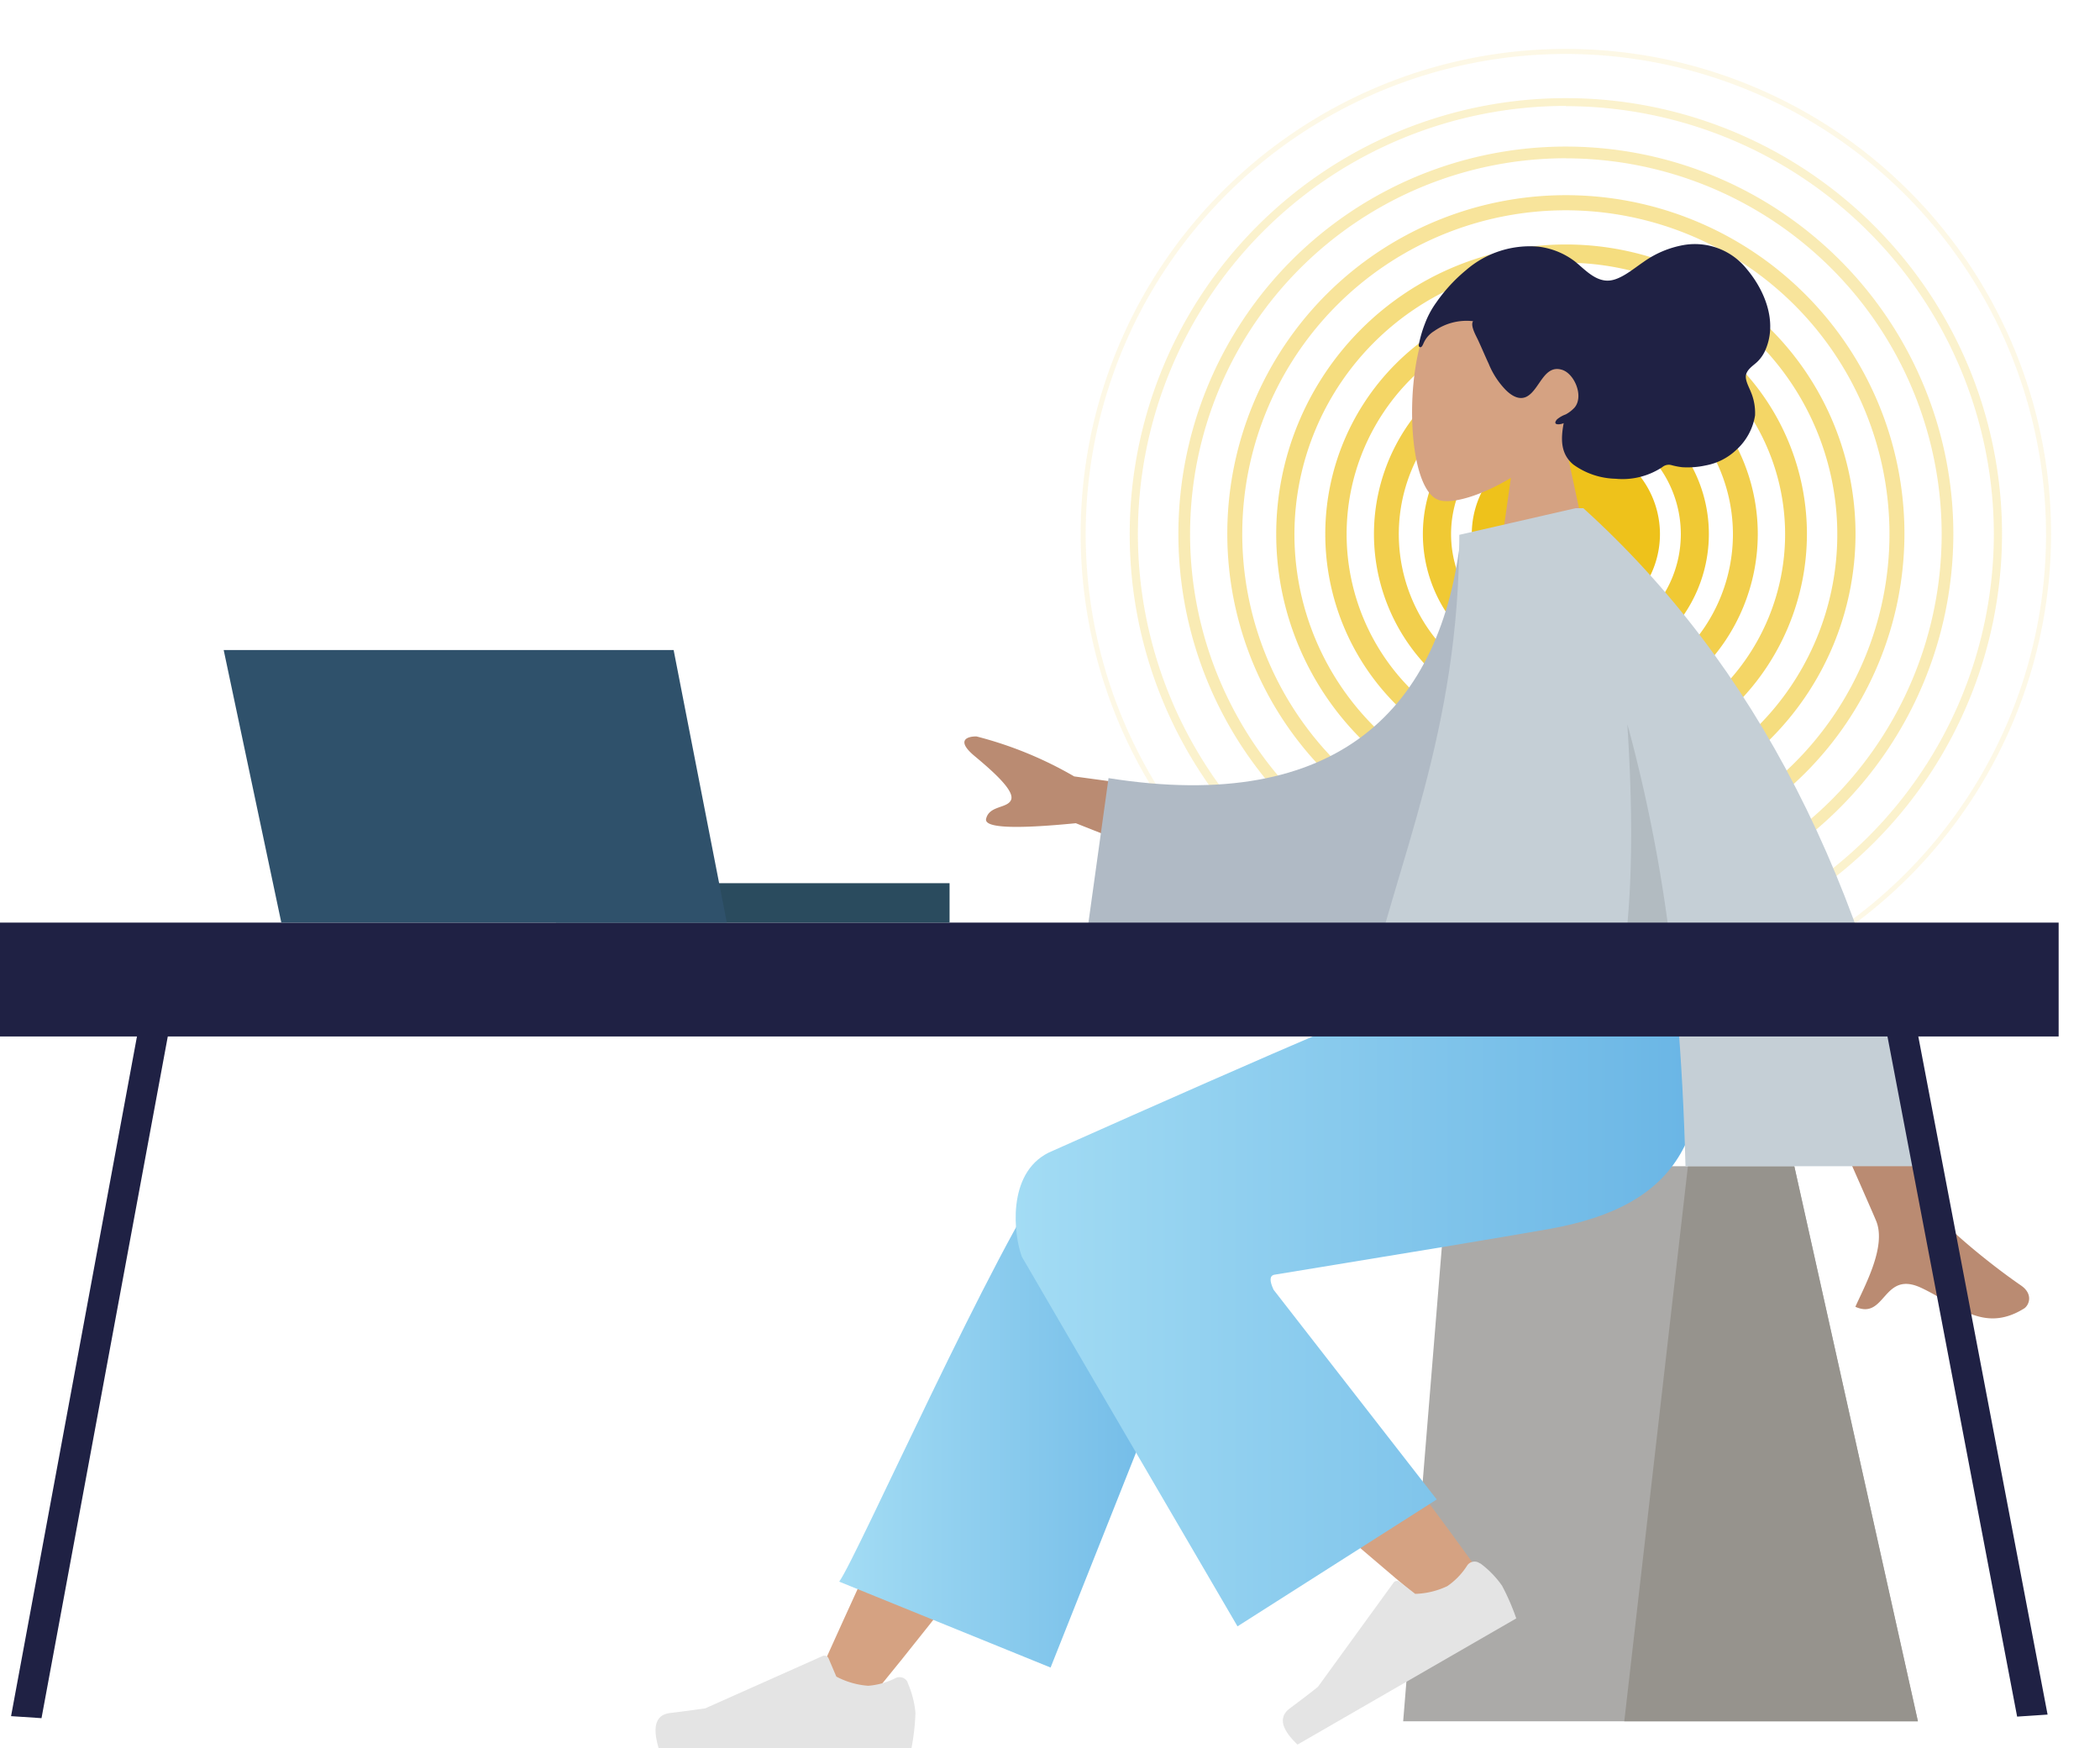
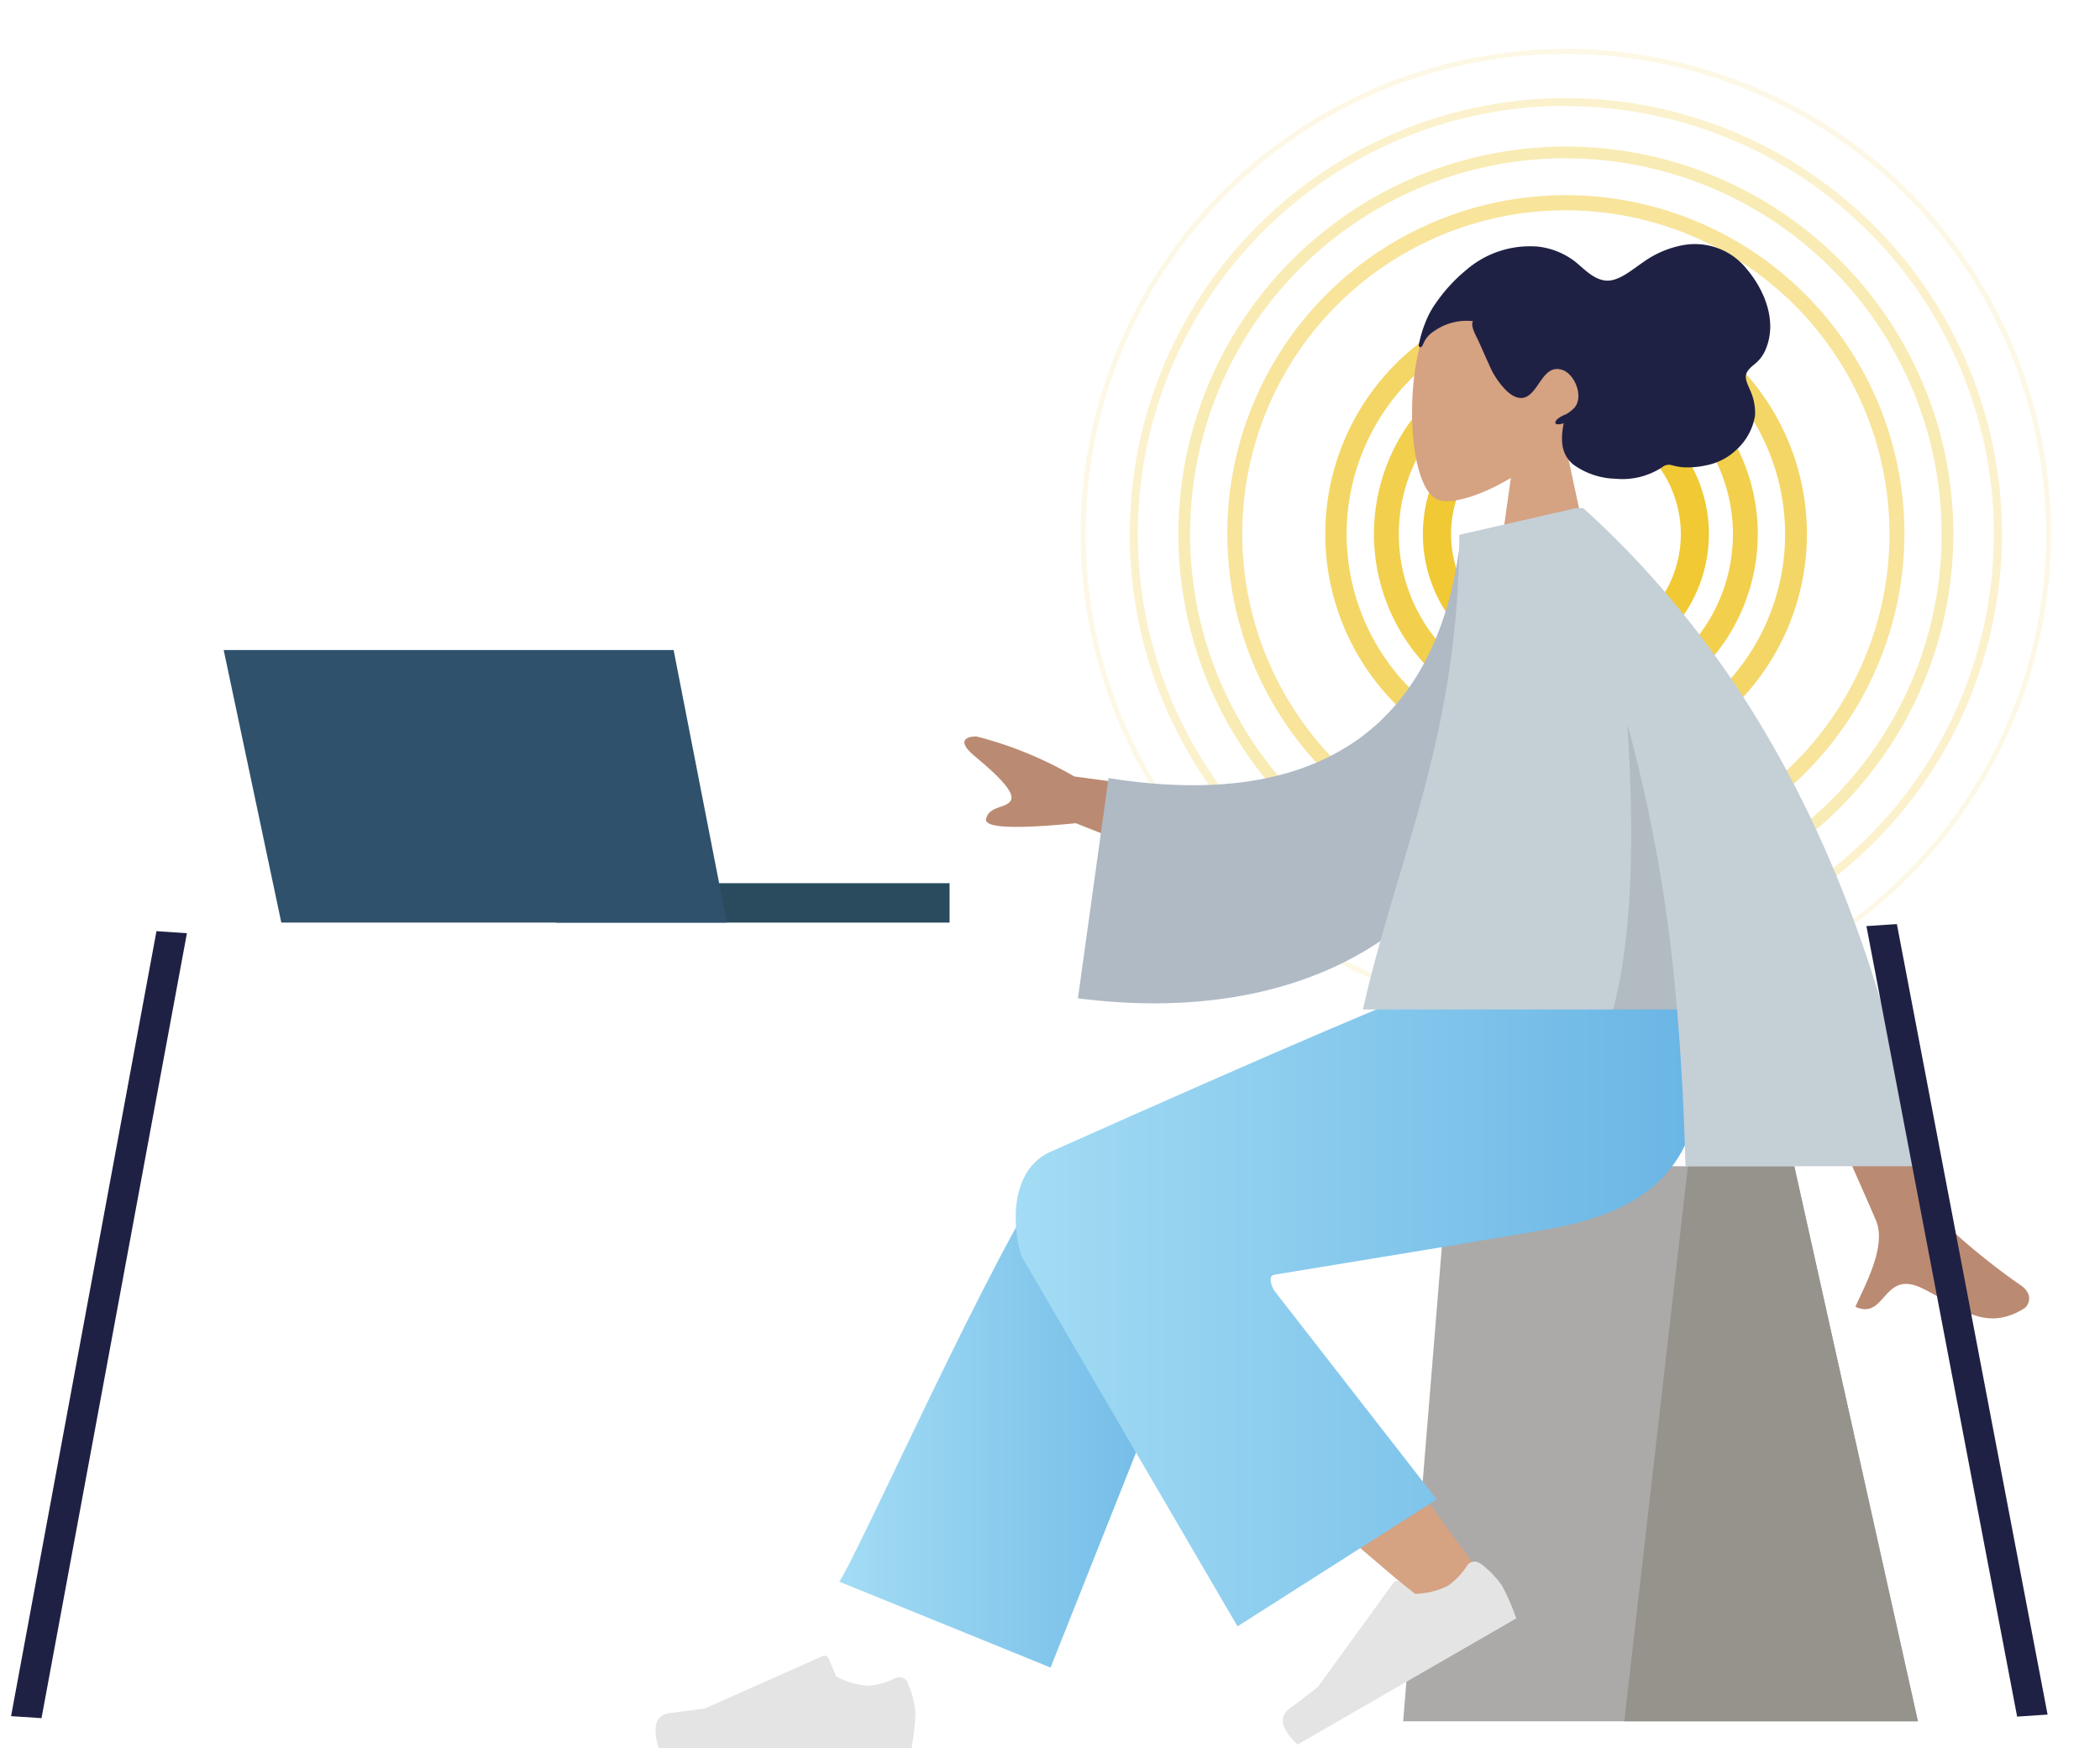
<svg xmlns="http://www.w3.org/2000/svg" xmlns:xlink="http://www.w3.org/1999/xlink" width="269.63" height="224.46" viewBox="0 0 269.63 224.46">
  <defs>
    <style>.a{fill:#eec21b;}.b{opacity:0.89;}.c{opacity:0.78;}.d{opacity:0.67;}.e{opacity:0.56;}.f{opacity:0.44;}.g{opacity:0.33;}.h{opacity:0.22;}.i{opacity:0.11;}.j{opacity:0;}.k{fill:#d5a282;}.k,.l,.m,.n,.o,.p,.q,.r,.s,.t,.u,.x{fill-rule:evenodd;}.l,.v{fill:#1f2144;}.m{fill:#abaaa8;}.n{fill:#96938d;}.o{fill:url(#a);}.p{fill:#e4e4e4;}.q{fill:url(#b);}.r{fill:#ba8b72;}.s{fill:#b0bac5;}.t{fill:#c5cfd6;}.u{fill:#010101;fill-opacity:0.1;}.w{fill:#2a4b5e;}.x{fill:#2f516b;}</style>
    <linearGradient id="a" x1="107.73" y1="181.06" x2="156.59" y2="181.06" gradientUnits="userSpaceOnUse">
      <stop offset="0" stop-color="#a3dcf4" />
      <stop offset="1" stop-color="#69b5e5" />
    </linearGradient>
    <linearGradient id="b" x1="130.4" y1="167.27" x2="218.57" y2="167.27" xlink:href="#a" />
  </defs>
-   <path class="a" d="M201.05,80.66a12.08,12.08,0,1,1,12.08-12.08A12.09,12.09,0,0,1,201.05,80.66Z" />
  <g class="b">
    <path class="a" d="M201.05,86.93a18.36,18.36,0,1,1,18.36-18.35A18.37,18.37,0,0,1,201.05,86.93Zm0-33.1a14.75,14.75,0,1,0,14.76,14.75A14.76,14.76,0,0,0,201.05,53.83Z" />
  </g>
  <g class="c">
    <path class="a" d="M201.05,93.21a24.64,24.64,0,1,1,24.64-24.63A24.66,24.66,0,0,1,201.05,93.21Zm0-46.08A21.45,21.45,0,1,0,222.5,68.58,21.48,21.48,0,0,0,201.05,47.13Z" />
  </g>
  <g class="d">
    <path class="a" d="M201.05,99.49A30.92,30.92,0,1,1,232,68.58,30.95,30.95,0,0,1,201.05,99.49Zm0-59.06A28.15,28.15,0,1,0,229.2,68.58,28.18,28.18,0,0,0,201.05,40.43Z" />
  </g>
  <g class="e">
-     <path class="a" d="M201.05,105.77a37.19,37.19,0,1,1,37.19-37.19A37.24,37.24,0,0,1,201.05,105.77Zm0-72A34.85,34.85,0,1,0,235.9,68.58,34.88,34.88,0,0,0,201.05,33.73Z" />
-   </g>
+     </g>
  <g class="f">
    <path class="a" d="M201.05,112a43.47,43.47,0,1,1,43.47-43.46A43.51,43.51,0,0,1,201.05,112Zm0-85A41.55,41.55,0,1,0,242.6,68.58,41.59,41.59,0,0,0,201.05,27Z" />
  </g>
  <g class="g">
    <path class="a" d="M201.05,118.32A49.75,49.75,0,1,1,250.8,68.58,49.8,49.8,0,0,1,201.05,118.32Zm0-98A48.25,48.25,0,1,0,249.3,68.58,48.3,48.3,0,0,0,201.05,20.33Z" />
  </g>
  <g class="h">
    <path class="a" d="M201.05,124.6a56,56,0,1,1,56-56A56.08,56.08,0,0,1,201.05,124.6Zm0-111a54.95,54.95,0,1,0,54.95,55A55,55,0,0,0,201.05,13.63Z" />
  </g>
  <g class="i">
    <path class="a" d="M201.05,130.88a62.3,62.3,0,1,1,62.3-62.3A62.37,62.37,0,0,1,201.05,130.88Zm0-123.95A61.65,61.65,0,1,0,262.7,68.58,61.72,61.72,0,0,0,201.05,6.93Z" />
  </g>
  <g class="j">
-     <path class="a" d="M201.05,137.15A68.58,68.58,0,0,1,152.56,20.09a68.58,68.58,0,0,1,97,97A68.16,68.16,0,0,1,201.05,137.15Zm0-136.92A68.35,68.35,0,1,0,269.4,68.58,68.42,68.42,0,0,0,201.05.23Z" />
-   </g>
+     </g>
  <path class="k" d="M183.52,41.18c-3.33,6.21-2.93,22,1.37,23.07,1.72.44,5.37-.64,9.1-2.89l-2.34,16.53h13.8L200.7,55.76a15.57,15.57,0,0,0,4.14-11.19C204,32.27,186.85,35,183.52,41.18Z" />
  <path class="l" d="M182.22,44a15.86,15.86,0,0,1,.74-2.46,11.49,11.49,0,0,1,1.45-2.7,20.63,20.63,0,0,1,3.84-4.17,12.5,12.5,0,0,1,9.29-3,9.61,9.61,0,0,1,4.66,1.89c1.24,1,2.44,2.37,4.05,2.47s3.35-1.44,4.76-2.39a12.67,12.67,0,0,1,5.12-2.17,8.52,8.52,0,0,1,8.15,3.08c2.28,2.71,3.93,6.68,2.44,10.27a4.66,4.66,0,0,1-1.15,1.69c-.47.43-1.19.88-1.38,1.57s.4,1.66.64,2.31a6.91,6.91,0,0,1,.51,2.95A7.54,7.54,0,0,1,223,57.7a7.75,7.75,0,0,1-4,2.06,10.87,10.87,0,0,1-3,.23,8.81,8.81,0,0,1-1.43-.28,1.29,1.29,0,0,0-1.14.27,9.26,9.26,0,0,1-6,1.49A9.62,9.62,0,0,1,202,59.64c-1.65-1.38-1.61-3.28-1.23-5.31-.41.2-1.54.33-.86-.48a3.66,3.66,0,0,1,1.12-.64,4.41,4.41,0,0,0,1.12-.86c1.25-1.45,0-4.39-1.6-4.87-2.34-.72-2.87,2.59-4.54,3.45-1,.5-2-.18-2.69-.87a10.53,10.53,0,0,1-2.19-3.38c-.47-1-.91-2.07-1.39-3.09-.22-.47-1-1.82-.6-2.35a7.23,7.23,0,0,0-5,1.27A3.42,3.42,0,0,0,182.81,44c-.07.14-.22.57-.41.58-.35,0-.22-.39-.18-.59" />
  <polygon class="m" points="230.38 149.74 185.97 149.74 180.16 221.01 246.25 221.01 230.38 149.74" />
  <polygon class="n" points="230.38 149.74 216.72 149.74 208.55 221.01 246.25 221.01 230.38 149.74" />
-   <path class="k" d="M111.67,218.14q17-20.76,23-30.78c6.85-11.44,12.46-21.62,14.23-25.5,4.22-9.27-9.72-13.62-12.87-9.29q-7.17,9.81-30.6,61.78Z" />
  <path class="o" d="M134.89,214.11,156,161c4.51-9.67-17.28-16-20.59-11.53-7.53,10.22-25.41,50.56-27.66,53.61Z" />
  <path class="k" d="M191.06,203.47c-4.11-6-19.05-26.16-27.19-34.5-2.34-2.4-4.62-4.7-6.78-6.84-6.42-6.38-19.19,4.34-12.79,10.14,15.95,14.46,39.22,34,41.16,35.71C188.19,210.42,193.64,207.23,191.06,203.47Z" />
  <path class="p" d="M190.1,200.76a12.38,12.38,0,0,1,2.76,2.85,29.59,29.59,0,0,1,1.82,4.19L166.6,224q-3.18-3-1-4.64c1.46-1.1,2.67-2,3.62-2.78l9.69-13.35a.57.57,0,0,1,.8-.13h0l2,1.55h0a10.24,10.24,0,0,0,4.13-1,9.17,9.17,0,0,0,2.55-2.66h0a1.14,1.14,0,0,1,1.6-.27Z" />
  <path class="p" d="M116.54,216.07a12.35,12.35,0,0,1,1,3.85,29.28,29.28,0,0,1-.51,4.54H84.57c-.84-2.79-.36-4.29,1.46-4.51s3.32-.43,4.52-.6l15.07-6.72a.58.58,0,0,1,.76.29h0l1,2.35h0a10.27,10.27,0,0,0,4.1,1.18,9.4,9.4,0,0,0,3.53-1h0a1.15,1.15,0,0,1,1.53.56Z" />
  <path class="q" d="M163.57,163.68q26.28-4.29,35.22-5.86c17-3,21.92-12.13,19-32H186.52q-6.21,1.8-51.87,22.17c-5.47,2.72-4.45,10.73-3.45,13.37q.06.16,27.69,47.46l25.58-16.29L163.52,165.6C163,164.48,163,163.84,163.57,163.68Z" />
  <path class="r" d="M231.9,108q14.74,44,16.42,47.39c.83,1.67,6.92,6.75,11.15,9.65,1.7,1.16,1,2.65.36,3-5.22,3.21-8.65-.59-13.17-2.69-4.94-2.3-4.52,4.2-8.44,2.44,1.2-2.7,4-7.72,2.68-11q-.89-2.2-21.58-48.79l12.58,0ZM125.39,94.56a49.22,49.22,0,0,1,12.53,5.13l22.69,3.09L156.54,113l-18.41-7.3q-11.91,1.17-11.52-.56c.4-1.74,2.76-1.32,3.21-2.45s-2.12-3.48-4.67-5.6S124.32,94.53,125.39,94.56Z" />
  <path class="s" d="M197.43,68.12l-9.86.66c-2.42,22-15.64,35.82-45.24,31.13l-3.93,28.27c27.66,3.58,51.92-7.5,56.89-37.48C196.58,82.93,197.6,74.85,197.43,68.12Z" />
  <path class="t" d="M202.3,65.25h0l-14.93,3.42c0,25.43-8,41.74-12.25,60.38l-.13.57h40.33c.56,6.52.91,13.23,1.09,20.12h30.2q-10.26-54.62-43.32-84.49h-1Z" />
  <path class="u" d="M208.94,93q1.56,24-1.83,36.64h8.2a199.25,199.25,0,0,0-6.15-35.88Z" />
  <polygon class="v" points="258.99 220.41 262.9 220.15 243.55 118.65 239.64 118.91 258.99 220.41" />
  <polygon class="v" points="5.33 220.61 1.42 220.35 20.09 119.56 24 119.82 5.33 220.61" />
-   <rect class="v" y="118.46" width="264.32" height="14.62" transform="translate(264.32 251.54) rotate(-180)" />
  <rect class="w" x="71.37" y="113.4" width="50.54" height="5.06" transform="translate(193.29 231.86) rotate(-180)" />
  <polygon class="x" points="28.72 83.46 86.49 83.46 93.32 118.46 36.12 118.46 28.72 83.46" />
</svg>